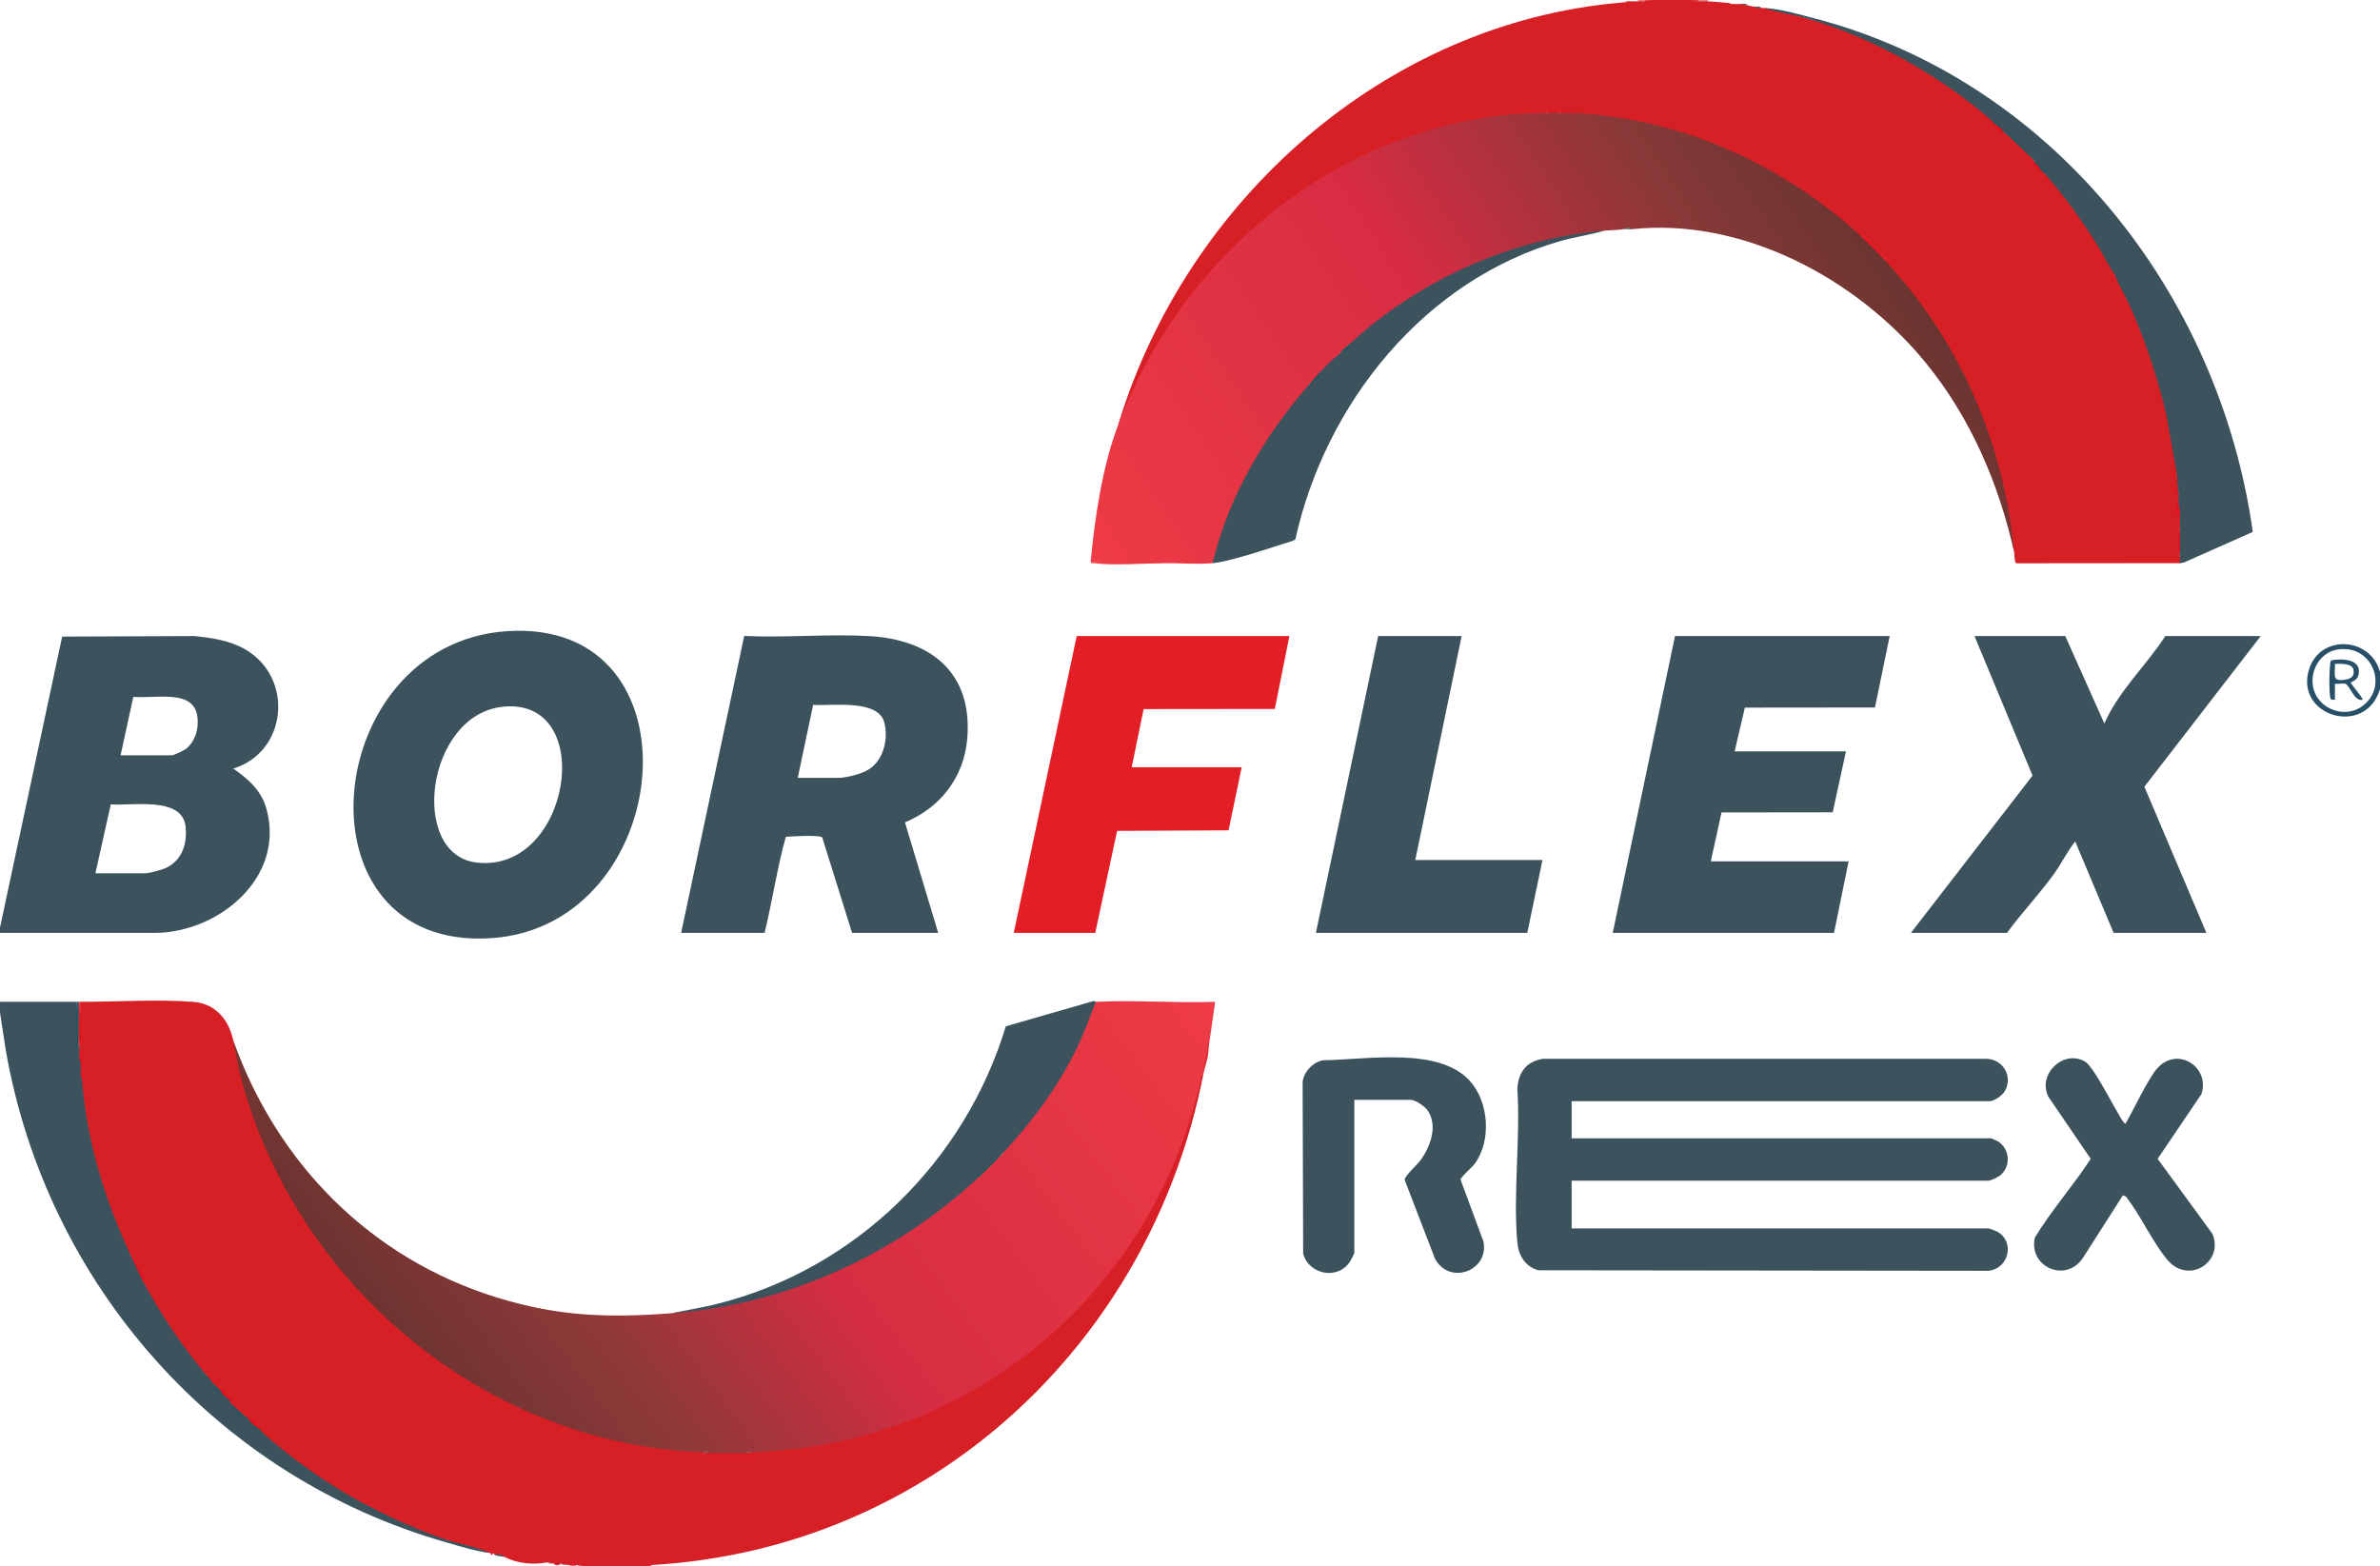
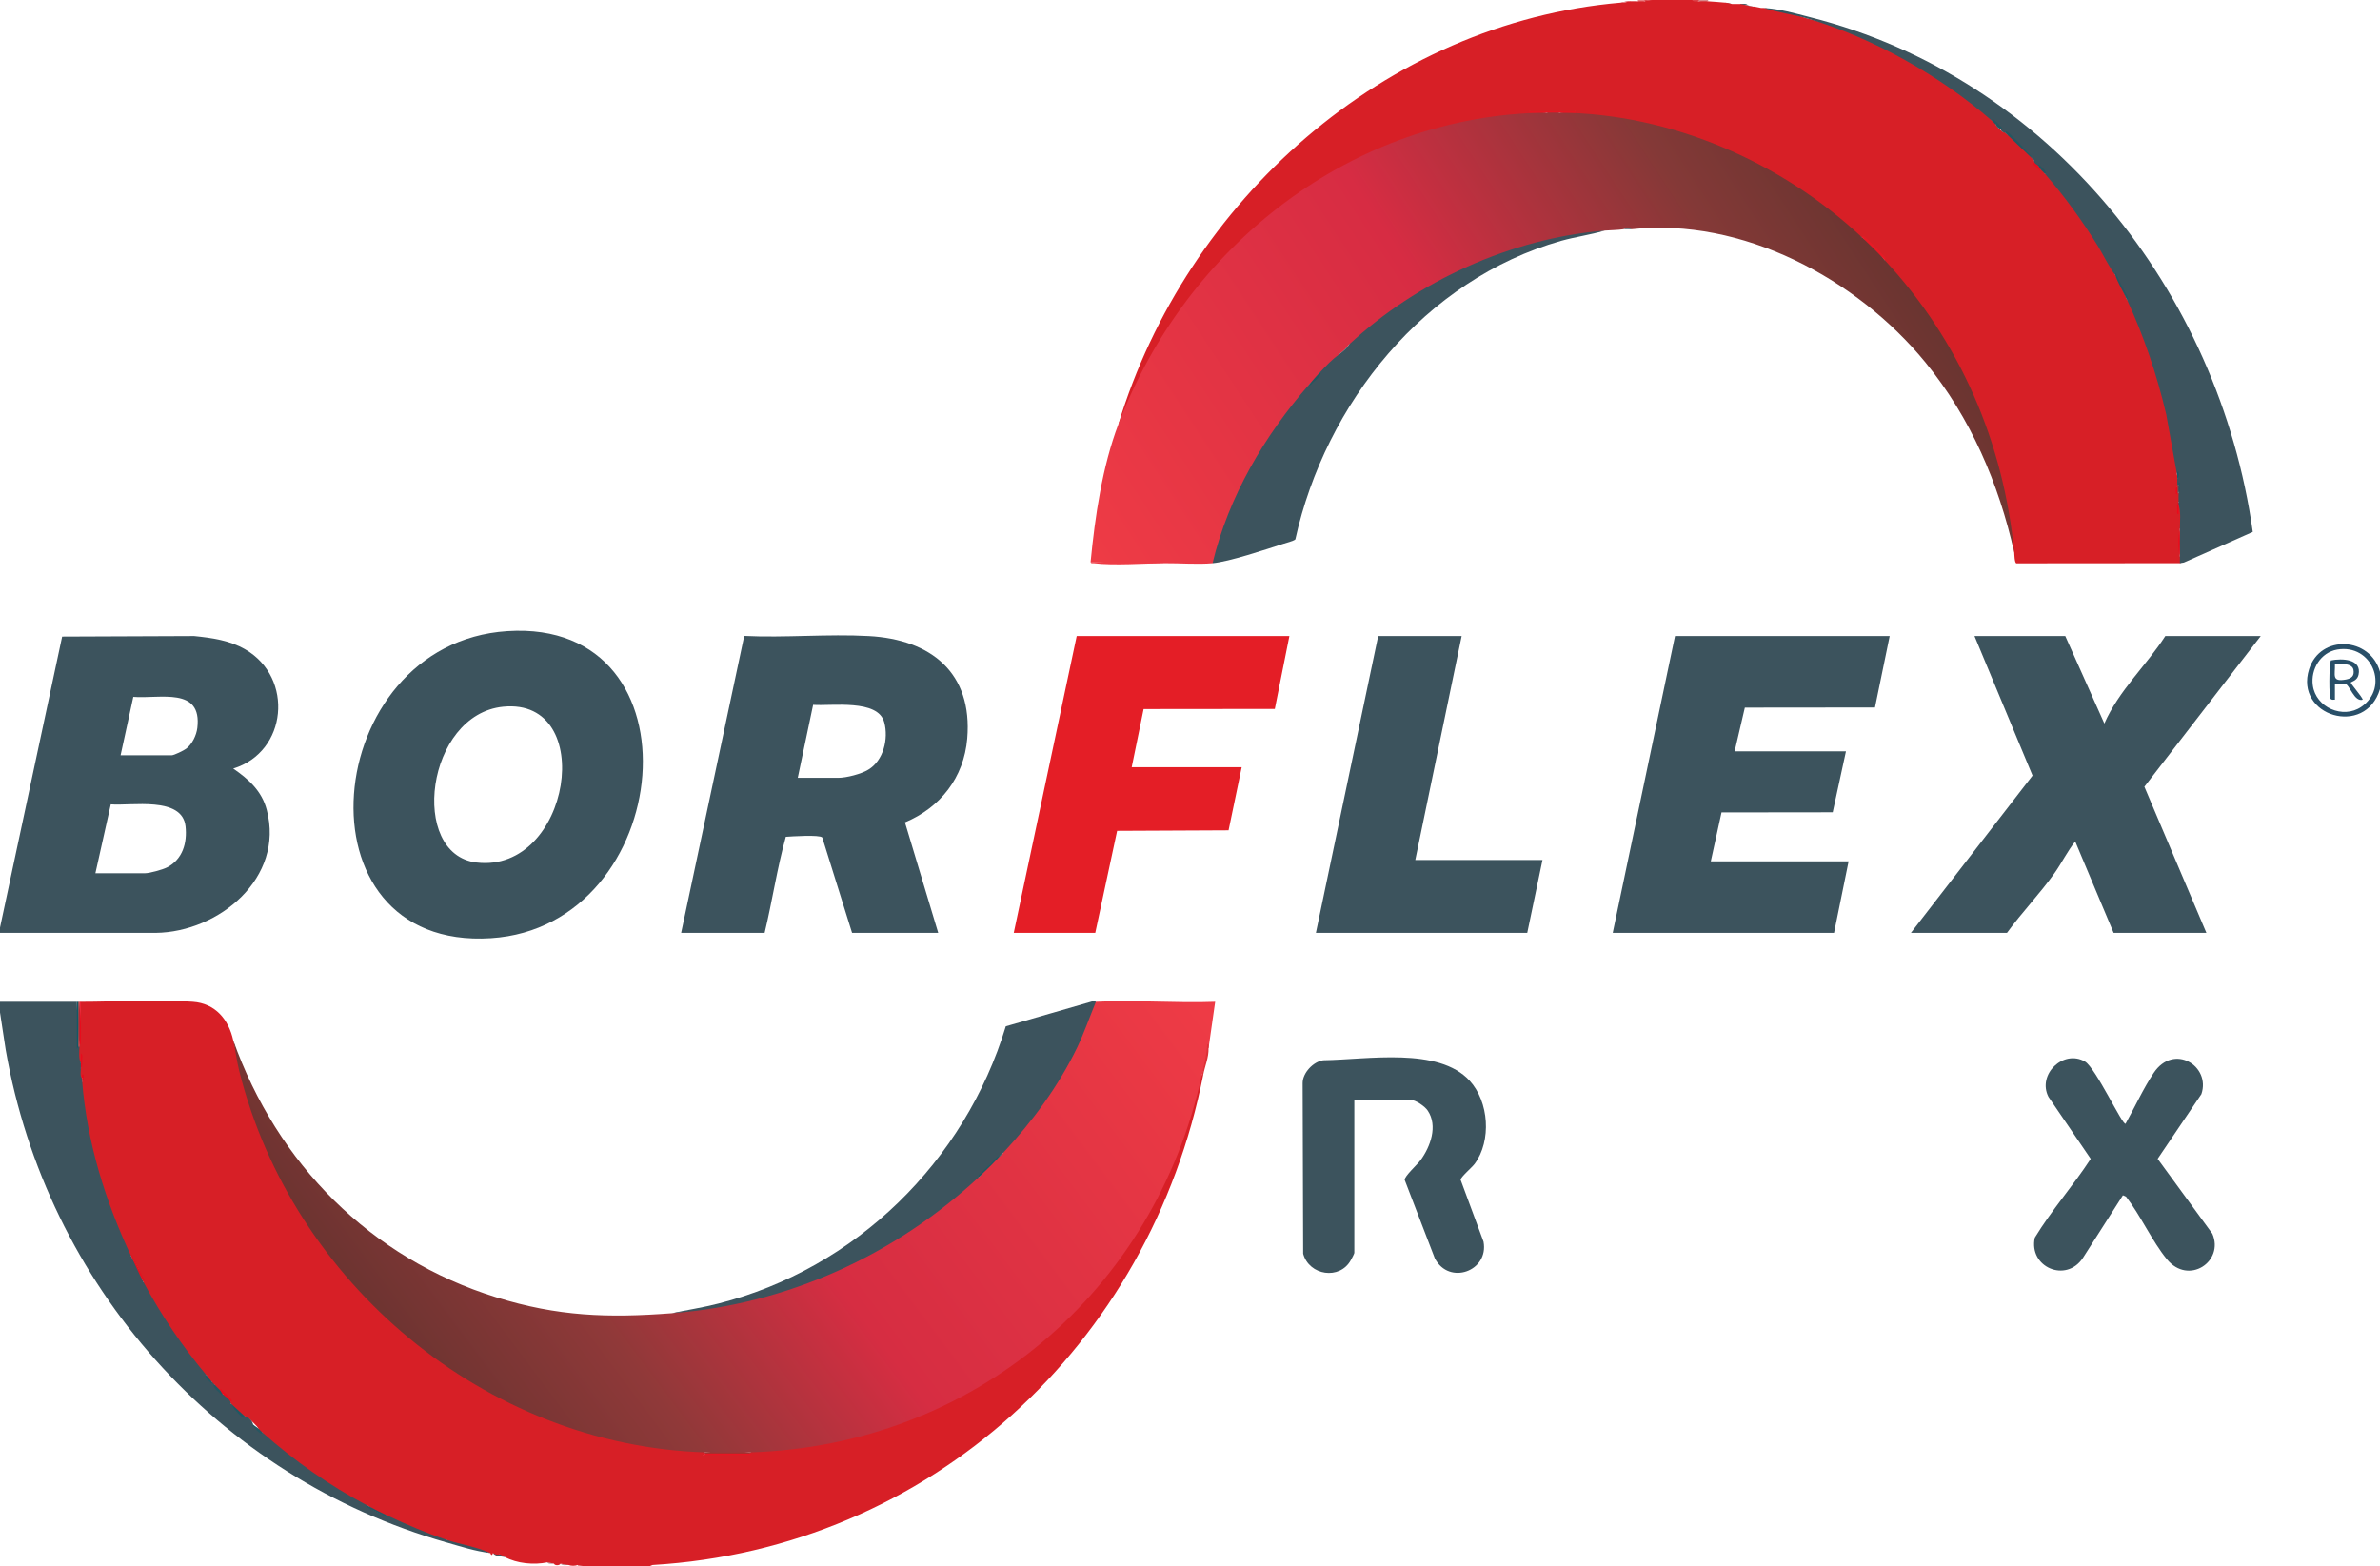
<svg xmlns="http://www.w3.org/2000/svg" version="1.2" viewBox="0 0 1796 1182" width="1796" height="1182">
  <title>logo_borflexrex</title>
  <defs>
    <linearGradient id="g1" x2="1" gradientUnits="userSpaceOnUse" gradientTransform="matrix(-629.364,472.11,-399.004,-531.908,969.876,838.088)">
      <stop offset="0" stop-color="#ee3b45" />
      <stop offset=".443" stop-color="#d62d42" />
      <stop offset=".647" stop-color="#903939" />
      <stop offset="1" stop-color="#472e28" />
    </linearGradient>
    <linearGradient id="g2" x2="1" gradientUnits="userSpaceOnUse" gradientTransform="matrix(-633.283,421.687,-351.817,-528.353,1591.978,200.956)">
      <stop offset="0" stop-color="#492f28" />
      <stop offset=".311" stop-color="#843937" />
      <stop offset=".581" stop-color="#d72c43" />
      <stop offset="1" stop-color="#ee3b45" />
    </linearGradient>
  </defs>
  <style>
		.s0 { fill: #284f68 } 
		.s1 { fill: #e09598 } 
		.s2 { fill: #e41e26 } 
		.s3 { fill: #3c535d } 
		.s4 { fill: #3c525c } 
		.s5 { fill: #923f45 } 
		.s6 { fill: #375a64 } 
		.s7 { fill: #49525c } 
		.s8 { fill: #bf9396 } 
		.s9 { fill: #a39195 } 
		.s10 { fill: #d71f26 } 
		.s11 { fill: url(#g1) } 
		.s12 { fill: #155864 } 
		.s13 { fill: #8c4045 } 
		.s14 { fill: #e80c1c } 
		.s15 { fill: #dd3037 } 
		.s16 { fill: #39555f } 
		.s17 { fill: #e71623 } 
		.s18 { fill: #aa2d2d } 
		.s19 { fill: #e2121f } 
		.s20 { fill: #2a5560 } 
		.s21 { fill: #215762 } 
		.s22 { fill: #e5101e } 
		.s23 { fill: #e70f1d } 
		.s24 { fill: #265661 } 
		.s25 { fill: #275661 } 
		.s26 { fill: #255661 } 
		.s27 { fill: #ee0518 } 
		.s28 { fill: #225760 } 
		.s29 { fill: #d7898c } 
		.s30 { fill: #de4a50 } 
		.s31 { fill: #dc4147 } 
		.s32 { fill: #e87f83 } 
		.s33 { fill: url(#g2) } 
		.s34 { fill: #35555f } 
		.s35 { fill: #ee3b45 } 
		.s36 { fill: #6c7980 } 
		.s37 { fill: #e98b8f } 
		.s38 { fill: #645c64 } 
		.s39 { fill: #54545c } 
		.s40 { fill: #255761 } 
		.s41 { fill: #e71a25 } 
		.s42 { fill: #e71723 } 
		.s43 { fill: #e90d1c } 
		.s44 { fill: #275660 } 
		.s45 { fill: #e60f1e } 
		.s46 { fill: #e6101e } 
		.s47 { fill: #ec091a } 
		.s48 { fill: #9a3b40 } 
		.s49 { fill: #ec081a } 
		.s50 { fill: #185864 } 
		.s51 { fill: #26555e } 
		.s52 { fill: #25565f } 
		.s53 { fill: #225762 } 
	</style>
  <g id="Layer 1">
    <g id="&lt;Group&gt;">
      <path id="&lt;Compound Path&gt;" fill-rule="evenodd" class="s0" d="m1796 507v13c-11 36.7-64.7 20.3-53.5-15 8.5-26.6 46.2-24.4 53.5 2zm-32.3-16.8c-12.5 2.2-20.1 14.9-18.4 27 2.2 16.7 22.8 25.7 36.6 16.2 21.4-14.5 8.3-47.7-18.2-43.2z" />
      <path id="&lt;Path&gt;" class="s1" d="m441 1182h-5v-1c1.6 0 4.2-0.6 5 1z" />
      <g id="&lt;Group&gt;">
        <g id="&lt;Group&gt;">
          <path id="&lt;Path&gt;" class="s2" d="m973 480l-11 55-99 0.1-9 43.9h83l-9.9 47.6-84.1 0.4-16.5 77h-61.5l47.5-224z" />
          <g id="&lt;Group&gt;">
            <path id="&lt;Path&gt;" class="s3" d="m1558.5 480l29.5 66c10.8-24.7 31.6-43.7 46-66h72l-87.8 113.7 46.8 110.3h-70l-29-69c-5.9 7.4-10.1 16.1-15.6 23.9-11 15.5-24.7 29.7-35.9 45.1h-72.5l91.8-118.7-43.8-105.3z" />
            <path id="&lt;Path&gt;" class="s3" d="m1426 480l-11.1 53.9-98.2 0.1-7.7 33h84l-10 46-83.9 0.1-8.1 36.9h104l-11 54h-167l47-224z" />
            <path id="&lt;Path&gt;" class="s3" d="m1103 480l-35 169h96l-11.5 55h-159.5l47-224z" />
          </g>
        </g>
        <g id="&lt;Group&gt;">
          <path id="&lt;Compound Path&gt;" fill-rule="evenodd" class="s3" d="m0 700l46.9-219.6 99.6-0.4c13.6 1.4 26.8 3.2 38.8 10.2 36.6 21.4 31.6 77.3-9.3 89.8 11.6 8 21.6 16.9 25.3 31.2 13.5 51.3-36.1 92.2-83.8 92.8h-117.5zm91-130h38.5c1.8 0 9.2-3.6 11-5 4.5-3.4 7.7-10 8.4-15.6 3.8-31.4-28.3-21.9-48.3-23.5zm-19 89h37.5c3.4 0 13.2-2.7 16.5-4.4 11.8-6 15.4-18.5 14-31.1-2.6-22.8-41-15.2-56.4-16.5z" />
          <path id="&lt;Compound Path&gt;" fill-rule="evenodd" class="s3" d="m514 704l47.6-224.1c30.9 1.5 63.2-1.6 93.9 0.1 46.9 2.5 78.6 27.6 74.4 77.4-2.5 29.3-20.2 52-47 63.2l25.1 83.4h-65l-22.5-72c-2.1-2.2-23.1-0.8-27.5-0.5-6.6 23.7-10.2 48.5-16 72.5zm88-117h30.5c6.2 0 17.5-2.9 22.8-6.2 11.4-6.9 15.3-23.2 12-35.6-4.6-17.9-40-12.3-53.7-13.3z" />
          <path id="&lt;Compound Path&gt;" fill-rule="evenodd" class="s3" d="m382.8 476.3c149.1-9.7 126.8 222.8-12.3 231.7-150.4 9.7-129.4-222.5 12.3-231.7zm-3 57c-58.4 5.7-71.4 111.6-20.2 117.6 71.1 8.4 91.5-124.6 20.2-117.6z" />
        </g>
      </g>
      <g id="&lt;Group&gt;">
-         <path id="&lt;Path&gt;" class="s3" d="m1186 831v28h316.5c0.4 0 4.7 2 5.5 2.5 8.5 5.6 9.6 18.1 2 25-1.5 1.5-7.8 4.5-9.5 4.5h-314.5v36h314.5c0.5 0 5.7 1.9 6.6 2.4 13.5 7.4 9.1 27.9-6.6 29.6l-339.6-0.4c-10-2.7-15-11.2-15.9-21.1-3.3-36.9 2.5-78.6 0-116 0.9-12.4 6.8-20.6 19.5-22.5h334c13-0.1 21.2 13.8 14 25-1.9 2.8-7.7 7-11 7z" />
        <path id="&lt;Path&gt;" class="s3" d="m1022 830v115.5c0 0.5-2 4.5-2.6 5.4-8.4 15.3-31.5 11.7-36-4.8l-0.4-128.6c-0.1-7.8 8-16.4 15.6-17.4 33.6-0.5 86.8-10.2 110.4 15.4 14.6 15.9 16.7 45.3 3.8 62.8-2 2.7-10.6 10-10.6 12l17.3 46.7c4.2 22.2-25.9 33.2-36.7 12.7l-22.8-59.3c-0.2-2.8 9.6-11.6 12-14.9 7.4-10.1 13.2-25.8 5.4-37.4-2.1-3.2-9.2-8.1-12.9-8.1z" />
        <path id="&lt;Path&gt;" class="s3" d="m1604 848c6.9-12.3 13.4-26.6 21.2-38.3 15.2-22.8 43.3-5.2 36 16l-33 48.8 41.3 56.5c9.1 21-18 39.2-34.3 19.3-11.1-13.5-19.9-33.1-30.8-47.2l-2.4-1.1-30.2 47.3c-12.8 19.2-41.1 6.9-36.3-15.3 12.6-20.7 28.9-39.1 42.2-59.5l-31.9-46.8c-8.6-16.8 11.2-36.1 27.6-26.6 8.1 4.8 28.4 48.6 30.6 46.9z" />
      </g>
      <path id="&lt;Path&gt;" class="s4" d="m1319 4h-1c-1.5-0.3-4.1 0.8-5-1 1.9 0.1 4.9-0.7 6 1z" />
      <path id="&lt;Path&gt;" class="s5" d="m1307 3c-1.6-0.1-4.1 0.6-5-1 2.1 0.1 4.5 1 5 1z" />
      <path id="&lt;Path&gt;" class="s6" d="m377 1173c2.2 0.5 4.7-1.3 4 2-1.8-0.3-4.5-0.6-6-1q-1-1.2 2-1z" />
      <path id="&lt;Path&gt;" class="s7" d="m377 1173l-2 1c-1.2-0.3-2.3-1-3-2 2.4 0.2 3.2 0.6 5 1z" />
      <path id="&lt;Path&gt;" class="s8" d="m429 1181c-1.9 0-4.9 0.7-6-1 1.9 0.1 4.9-0.8 6 1z" />
      <path id="&lt;Path&gt;" class="s9" d="m418 1180c-1.6-0.1-4.1 0.6-5-1 1.9 0.2 4.6 1 5 1z" />
      <g id="&lt;Group&gt;">
        <path id="&lt;Path&gt;" class="s10" d="m176 785c8.2 30.8 16.9 61.3 30.7 90.6 44.8 95.1 129.1 170 229.4 201.9 31 9.8 57.6 12.9 89.6 16.2 2.2 0.3 4.3 1.3 6.3 2.3q1.3 0.4 0 1-2.9 1.9 0.3 0.5 17.2 0.4 33.7-0.5-1.3-0.4 0-1c2.1-1 4.3-2 6.6-2.3 41.2-4.2 73.7-8.5 112.9-23.5 72-27.7 132.7-78.4 173.2-144.1 22.5-36.6 32.9-68.5 44.9-109.1 0.6-2.2 2-4.2 3.4-6q0.4-1.3 1 0c-40.1 203.6-206 357.6-415.6 370l-2.4 1h-49q-2.6-0.5-5-1c-2.2 0.8-4.8 0.8-7 0l-6-1c-0.8 1.5-4.3 1.6-5 0l-5-1c-10.1 2.1-22.9 0.9-32-4q-1.2-1-4-2c-1.8 0.6-3.4 0-5-1-0.6 1.9-1.4 1.9-2 0l-31.9-8.7-1.1-1.3c-0.9 0.2-1.7 0.4-2.5 0.2-6.5-1.1-36.6-12.3-40-16-0.6-0.7-1-1.4-1.5-2.2-5.7-1.5-11.3-4.4-16-8-1.2-0.1-2.5-0.2-3.7-0.4-1.2-0.3-2.3-0.6-3.3-1.1-24-13.1-47.6-29.5-68.1-47.5-0.9-0.7-1.6-1.7-2.2-2.7-0.7-1.1-1.2-2.2-1.7-3.3-1.6 0.3-3.4-1.4-3-3-1.2-2.1-5.6-6.2-9-9q-0.5 1.3-1 0-6.2-3-11-10c-0.9-0.2-0.9-0.6 0-1q-2.2-5.2-8-9c-1.7 0.5-4.1-2.3-4-4-2.6 0.9-3.2 0.5-2-2-1.9-0.8-4-2.9-4-5-1.2-0.7-2.4-1.4-3.5-2.2-1.1-0.8-2.2-1.6-3-2.6-14.5-17.6-28.8-38.3-39.5-58.4-0.6-1.1-1-2.4-1.3-3.7-0.4-1.3-0.5-2.7-0.7-4.1-1.6-6.3-6.4-15.3-9-19-0.9-0.8-1.9-1.6-2.7-2.6-0.8-0.9-1.5-1.8-2-2.8-16.6-35.2-30.6-80.7-33.7-119.5-0.1-1.1 0.1-2.3 0.4-3.5 0.2-1.2 0.6-2.4 1-3.6 0.7-1.5 0.9-4.1 0-2-3.9 1.9-4.6-7.1-1-8 0.9-2.8 0.7-9.8 0-4-4.5-0.7-4.2-9.9-1-12-0.7-0.2-0.6-0.6 0-1q0.6-16.4 1-33c26.9 0 58.2-2 84.5 0 17 1.2 27 13.3 30.5 29z" />
        <path id="&lt;Path&gt;" class="s3" d="m58 756q0.5 16.9 1 34 0.4-1.3 1 0c-0.2 3.6-0.7 9.2 1 12 0.9 1.3 0.6 2.6 0 4 0 2.5-0.8 6.3 1 8 0.8 0.5 0.5 1.2 0 2 3.7 46.3 17.5 90.4 37 132 3.5 6 7 12.4 9 19 13.5 25.3 29.6 49 48 71-0.3 1.1 2 4.6 4 5 0.5 0.6 1.3 1.2 2 2-0.3 1.4 3.9 5.8 6 7 2.5 0.3 6 3.4 6 6 0.1 0.3 0 0.7 0 1q5.1 7.2 11 10c0.3 0 0.7 0 1 0q4.3 2.5 5 6c0.1 1.2 3.8 4.8 7 6 23.9 21.2 50.7 40.1 79 55 2 2.1 10.2 6.8 16 8 13.9 6.5 29.5 13.2 44 18q-1.4-0.2 0 2c-173.1-49.2-301.8-194.3-332.7-371.8l-4.3-28.2v-8c19.3 0 38.7 0 58 0z" />
        <path id="&lt;Path&gt;" class="s11" d="m827 756c29.6-1.5 60.3 1.1 90 0l-5 35c-0.8-0.1-0.5-1.5-0.5-1.4-0.4 7.3-1.9 14.6-4.5 21.4-35.5 163.5-172.3 279.9-341 285-11.2 1-22.8 1-34 0-166.1-5.3-311.7-128.1-351.5-288-1.9-7.6-2.8-15.4-4.5-23 33 93 103.7 164.6 198.5 194 46.3 14.4 84.4 15.7 132.5 12 51.5-6.8 101.6-20.7 147.6-45.2 29.8-15.8 51.9-33.5 77.8-54.5 1.9-1.5 4.3-2.5 6.6-3.3 5.3-6.6 11.7-12.3 18-18 0.7-2.1 1.4-4.2 2.8-6 26.5-32.5 50.7-63.4 63.5-104.1q1.4-2.4 3.7-3.9z" />
        <path id="&lt;Path&gt;" class="s3" d="m827 756c-4.7 11.4-8.8 23.2-14.1 34.4-14.2 29.3-33.8 55.9-55.9 79.6q-10 8.2-18 18c-63.5 59.2-145 96.4-232 103 11.7-2.5 23.6-4.3 35.2-7.3 103.6-26.3 185.9-107.2 216.8-209.2l65.9-19c0.8-0.4 1.8 0.5 2.1 0.5z" />
        <path id="&lt;Path&gt;" class="s12" d="m59 790l-1 1.5v-35.5q0.5 0 1 0c0.8 10.9 0.8 23 0 34z" />
        <path id="&lt;Path&gt;" class="s13" d="m60 789c0 0.3 0 0.7 0 1h-1v-34q0.5 0 1 0c0.7 10.4 1 22.2 0 33z" />
        <path id="&lt;Path&gt;" class="s14" d="m60 789v-33q0.5 0 1 0c-0.3 10.2 0.4 20.4 0 30.6 0 1.3-1 2.3-1 2.4z" />
        <path id="&lt;Path&gt;" class="s15" d="m912 791c0.2 7-2.7 13.3-4 20h-1c1.6-7.6 3.7-15.2 4-23 1.7-0.3 1 1.9 1 3z" />
        <path id="&lt;Path&gt;" class="s16" d="m337 1162c10.8 3.6 22.7 5.2 33 10-11.8-1.5-21.8-4.8-33-8-2.1-1.1-3.4-2.2 0-2z" />
        <path id="&lt;Path&gt;" class="s17" d="m532 1097c10.9-0.7 23-0.7 34 0l1.5 1h-37z" />
        <path id="&lt;Path&gt;" class="s18" d="m566 1096v1h-34v-1c11 0.3 23 0.3 34 0z" />
        <path id="&lt;Path&gt;" class="s19" d="m108 967c-3.3-6.2-6-12.6-9-19 0.9-2.5 1.4 0.9 1.8 1.7 2.2 4.5 4.6 8.8 6.7 13.3 0.5 1 2.5 3.4 0.5 4z" />
        <path id="&lt;Path&gt;" class="s20" d="m277 1136c5.2 2.8 10.6 5.5 16 8-0.6 2-3 0-4-0.5-4.3-2-8.4-4.4-12.8-6.3z" />
        <path id="&lt;Path&gt;" class="s21" d="m185 1069c-0.1 0-0.6 1-1.3 0.9-1.6-0.4-9.5-8.8-9.7-10.9z" />
-         <path id="&lt;Path&gt;" class="s22" d="m195 1078c-1.4 0.9-3.4-1.5-4-3-1.6-1.6-3.5-4.2-5-6 2.8 0.3 5.5 4 7.5 6 0.5 0.5 3.5 2.6 1.5 3z" />
        <path id="&lt;Path&gt;" class="s23" d="m174 1058c-1.2-2.7-4.2-4.1-6-6-1.2 0-2.7-1.8-2-3 0.4-2 2.5 1 3 1.5 1.3 1.3 5.6 5.1 5.9 6.2 0.1 0.7-0.9 1.2-0.9 1.3z" />
        <path id="&lt;Path&gt;" class="s24" d="m166 1049c0.8 0.8 1.2 2.2 2 3l-0.5 1c-2.1-2.5-5.5-4.4-6.5-7.5l1-0.5c1.4 1.6 2.8 2.7 4 4z" />
        <path id="&lt;Path&gt;" class="s25" d="m195 1078c1 0.9 1.8 1.9 3 3l-0.5 1c-3.1-1-5-4.4-7.5-6.5l1-0.5c1 1 2.9 2 4 3z" />
        <path id="&lt;Path&gt;" class="s14" d="m61 806q0-2 0-4c0-2.3 0-4.7 0-7 1.8 0 1 4.2 1 5.5 0 1.7 0.6 4.5-1 5.5z" />
        <path id="&lt;Path&gt;" class="s26" d="m160 1043l-0.5 1c-1.5-1.8-4.1-3.1-4.5-5.5l1-0.5c1.3 1.6 2.6 3.4 4 5z" />
        <path id="&lt;Path&gt;" class="s27" d="m62 816c0-0.7 0-1.3 0-2 0.1-1-0.1-2 0-3h1c-0.1 1.6 0.7 4.1-1 5z" />
        <path id="&lt;Path&gt;" class="s28" d="m757 870c-5.9 6.3-11.7 12.1-18 18-2-0.4 1-2.5 1.5-3q5.5-5.5 11-11z" />
      </g>
      <g id="&lt;Group&gt;">
        <path id="&lt;Path&gt;" class="s10" d="m1277 0q2.6 0.5 5 1c2.1-0.8 4.9-0.9 7 0 4.3 0.2 8.7 0.7 13 1l5 1c2 0.1 4-0.1 6 0q2.7 0.4 5 1l5 1c0.3 0 0.7 0 1 0l5 1c0.7 0 1.3 0 2 0q17.1 2.5 33 8c49.6 11.5 97 39.1 136 71.8 0.7 0.6 1.2 1.4 1.7 2.3 0.5 0.9 0.9 1.9 1.3 2.9 1.6-0.3 3.4 1.4 3 3q2.4 3.4 6 6 0.5-1.3 1 0 11.8 8.7 22 21c0.9 0.2 0.9 0.6 0 1-0.2 2.6 4.4 5.9 5 6 1.6-0.4 3.3 1.4 3 3 1.2 0.6 2.4 1.2 3.5 2 1.1 0.8 2.1 1.5 3 2.5 18.4 21.5 33.6 45.8 47.1 69.3l-0.6 2.2q5.6 9.2 9 19c1.9 1.9 3.9 4 5.1 6.5 18.7 39 27.5 81.9 34.3 122.7q-2.3 0.8-1.4 3.8c0.8 0.5 0.5 1.2 0 2q3.4 1.7 0 5 1 0.4 0 1c-0.6 1.5-1 4.2 0 5q0.4-1.3 1 0c2.7 2.2 2.7 4.8 0 7-0.7 1.6-0.9 4.6 0 2 4.6 1.5 4.4 15.3 1 18-0.8 7-0.8 14 0 21 3 0.1 2.8 4.5 0 5l-123.4 0.1c-1.4-0.4-1.5-6.6-1.6-8.1-7.1-41.2-16.1-81.3-33.2-119.6-16.7-37.3-36.1-63.1-61.3-94.5-1.6-2.1-2.6-4.5-3.5-6.9-1.8-4.2-11.6-14.2-17-17-2.1-0.7-4.3-1.4-6-2.8-33.5-27-61.2-47.3-101.6-64-39.6-16.4-71.9-21.3-114.1-25.1-2.2-0.2-4.3-1.1-6.3-2.1q6-0.5 12-1c-11.2 0.8-23.7 0.8-35 0q6.4 0.5 13 1c-2 1-4.1 1.9-6.4 2.1-35.6 3.2-63.8 6.3-98 18.3-65.1 22.8-121.9 65.5-163.7 120.2-22.5 29.3-35.4 56.2-50.7 89.2-1 2.1-2.6 3.7-4.2 5.2 51.1-168.4 200.8-302.7 379-318l5-1c2.6-0.2 5.4 0.1 8 0 1.4-0.8 3.7-0.8 5 0q2.4-1.1 6-1z" />
        <path id="&lt;Path&gt;" class="s29" d="m1289 0v1c-2.3-0.1-4.7 0-7 0q-1.3-0.4 0-1z" />
        <path id="&lt;Path&gt;" class="s30" d="m1247 0l-6 1q-1.3-0.4 0-1z" />
        <path id="&lt;Path&gt;" class="s31" d="m1282 0v1c-1.6 0-4.2 0.6-5-1z" />
        <path id="&lt;Path&gt;" class="s32" d="m1241 0v1c-1.7 0.1-3.3-0.1-5 0v-1z" />
        <path id="&lt;Path&gt;" class="s33" d="m1177 85c84.1 0.8 167 37.1 228 94 6.6 4.2 12.8 10.4 17 17 57 61.3 90 137.6 98 221-11.8-52.5-32.9-101.7-67-143.5-51.9-63.4-138.3-109.6-222-100.5q-2.8-1.1-6 0c-4.7 0.7-9.4 0.6-14 1-35.2 5.6-70.1 14.4-102.7 29-33.4 14.9-56.3 32-84.5 54.4-1.7 1.3-3.8 2-5.8 2.6q-2.7 3.8-7 7-0.5 4.1-5.6 7.3-4.4 5.9-9.4 6.7c-1.4 3.7-4.8 6.8-8 9-0.6 2.1-1.2 4.2-2.5 6-29.2 38.3-55.6 75.6-67 123.5l-3.5 5.5c-11.1 1-24.5-0.1-36 0q-28.2 0.9-56-1c3.3-34.1 8.8-71.9 21-104 51-134.3 176.6-233.4 323-235 3.3-0.8 6.7-0.8 10 0z" />
        <path id="&lt;Path&gt;" class="s3" d="m1366 13c180.6 45.7 308.5 206.6 334 388.4l-52 23.1-3 0.5v-5c-0.8-7-0.8-14 0-21 0-5.7 0.9-12.7-1-18-0.7-0.6-0.5-1.2 0-2 0-2.3 0-4.7 0-7 0.6-1.8 1-6.2 0-6q-0.4 1.3-1 0c0-1.7 0-3.3 0-5 0.5-1.1 1-3.5 0-2l-8.3-46.2c-7-29.8-16.8-59-29.7-86.8-1.7-6.5-7.3-16.1-9-19-1.5-0.4-10.6-17.7-12.6-20.9-12-19.4-25.4-37.9-40.4-55.1 0.2-1.2-3.3-5.4-5-6-1.3 0.9-3.8-1.5-3-3-0.1-0.3 0-0.7 0-1q-10.4-12.5-22-21c-0.3 0-0.7 0-1 0q-2.7-1.3-2-3c-0.1-0.9-4-5.3-7-6-38.5-33.6-89.8-62.6-139-77q-1-1.2 2-1z" />
        <path id="&lt;Path&gt;" class="s3" d="m1211 174c-10.8 3.2-21.9 4.7-32.8 7.7-103.2 29.3-178 122.6-200.7 225.3-0.8 1.1-7.6 2.9-9.5 3.5-13 4.2-40.5 13.4-53 14.5 12.2-50.6 39.1-96.1 73-135 1.7-0.9 6.8-5.2 8-9 5.5-5.8 8.7-9.3 15-14q5.2-4 7-7c51.7-48.1 122.5-80.2 193-86z" />
        <path id="&lt;Path&gt;" class="s34" d="m1366 13l-2 1c-10.8-3.2-22.3-4.4-33-8 12.3 0.7 23.2 4 35 7z" />
        <path id="&lt;Path&gt;" class="s35" d="m879 425c-15.6 0.1-38.9 1.9-53.6 0-0.9-0.1-2.3 0.4-2.4-1z" />
        <path id="&lt;Path&gt;" class="s36" d="m1231 173c-1.9 0.2-4-0.1-6 0 1.3-0.2 4.3-2.7 6 0z" />
        <path id="&lt;Path&gt;" class="s37" d="m1228 1c-0.9 1.6-3.4 0.9-5 1 0.6-0.1 2.9-0.8 5-1z" />
        <path id="&lt;Path&gt;" class="s38" d="m1323 5c-2.4-0.2-3.4-0.7-5-1h1z" />
-         <path id="&lt;Path&gt;" class="s39" d="m1329 6c-1.6 0-4.2 0.6-5-1 1.6 0.1 4.1-0.6 5 1z" />
        <path id="&lt;Path&gt;" class="s40" d="m1535 121l-22-21c0.1 0 0.6-1 1.3-0.9 1.6 0.4 20.5 19.9 20.7 21.9z" />
        <path id="&lt;Path&gt;" class="s41" d="m1422 196c-5.5-6-11.1-11.5-17-17 0.9-2.4 2.7 0.2 3.5 1 4.1 3.8 8.7 8.4 12.5 12.5 0.8 0.8 3.4 2.7 1 3.5z" />
        <path id="&lt;Path&gt;" class="s42" d="m1167 85h-13v-1h35v1h-12c-3.3 0-6.7 0-10 0z" />
        <path id="&lt;Path&gt;" class="s20" d="m1605 226c-2.9-6.3-6.8-12.3-9-19 0.1 0 0.5-0.9 0.9-1 1.9 5.6 5.1 10.7 7.6 16 0.5 1 2.5 3.4 0.5 4z" />
        <path id="&lt;Path&gt;" class="s43" d="m1645 420c-1.7-6.1-1.7-14.9 0-21 0 7 0 14 0 21z" />
        <path id="&lt;Path&gt;" class="s44" d="m1510 97c-1.6 0.5-3.4-1.4-4-3-0.9-0.9-1.7-1.9-3-3l0.5-1c3.1 1 5 4.4 7.5 6.5z" />
        <path id="&lt;Path&gt;" class="s45" d="m1538 125c1.4 0.3 2.7 1.7 2 3l-0.5 1c-1.1-1.6-5-4.1-5.4-5.7-0.1-0.7 0.9-1.2 0.9-1.3 0.4 1.7 2.2 2.1 3 3z" />
-         <path id="&lt;Path&gt;" class="s46" d="m1510 97c0.7 0.8 1.3 2.1 2 3-3.1-0.3-4.8-3.6-7-5.5l1-0.5c1.1 1 3 2 4 3z" />
        <path id="&lt;Path&gt;" class="s24" d="m1543 131c-1.1-1.3-2.2-2.1-3-3-0.8-0.9-1.2-2.2-2-3l0.5-1c1.8 2.2 4.8 3.8 5.5 6.5z" />
        <path id="&lt;Path&gt;" class="s47" d="m1644 381c0 2.3 0 4.7 0 7-1.7 0.2-1-2.3-1-3.5-0.1-1.7-0.6-4.5 1-5.5 0 0.7 0 1.3 0 2z" />
        <path id="&lt;Path&gt;" class="s48" d="m1644 372c-0.1 0.2-0.7-0.1-1 0-1-1-0.6-3.5 0-5v-1h1c1 1.8 0.6 4.1 0 6z" />
        <path id="&lt;Path&gt;" class="s49" d="m1643 372c-0.1 0 0.1 1.2-1 1 0.2-1.8-0.8-4.8 1-6z" />
        <path id="&lt;Path&gt;" class="s50" d="m1643 361c0-0.7 0-1.3 0-2 0.1-1 0-2 0-3h1c-0.1 1.6 0.7 4.1-1 5z" />
        <path id="&lt;Path&gt;" class="s51" d="m988 290c2.6-3 5.3-6.1 8-9 2.1 2-3.7 6.2-5 7.5-0.5 0.5-2.6 3.5-3 1.5z" />
-         <path id="&lt;Path&gt;" class="s52" d="m1011 267c1.7-3 4.6-4.8 7-7l1 0.5c-2.1 3.2-5.5 4.6-8 6.5z" />
        <path id="&lt;Path&gt;" class="s53" d="m1644 372c0-2-0.1-4 0-6 0-0.7 0-1.3 0-2h1c-0.3 2.8 0.9 5.7-1 8z" />
      </g>
      <path id="&lt;Compound Path&gt;" fill-rule="evenodd" class="s0" d="m1774 515c-0.5 0.7 8.6 10.9 9 13-6.5 2.1-9.9-11.7-13.5-12.1-2.3-0.3-5.1 0.4-7.5 0.1v12c-1.1 0-2.1 0.3-3.1-0.4-1.6-1.3-1.3-25.5 0-29.2 8.3-1.7 23.6-1.3 20.9 10.9-1 4.4-5.3 5.1-5.8 5.7zm-12-14c0.3 8.5-2.8 13.8 8.3 11.8 4.2-0.8 6.5-2.7 5.7-7.3-0.9-5.2-9.9-4.6-14-4.5z" />
    </g>
  </g>
</svg>